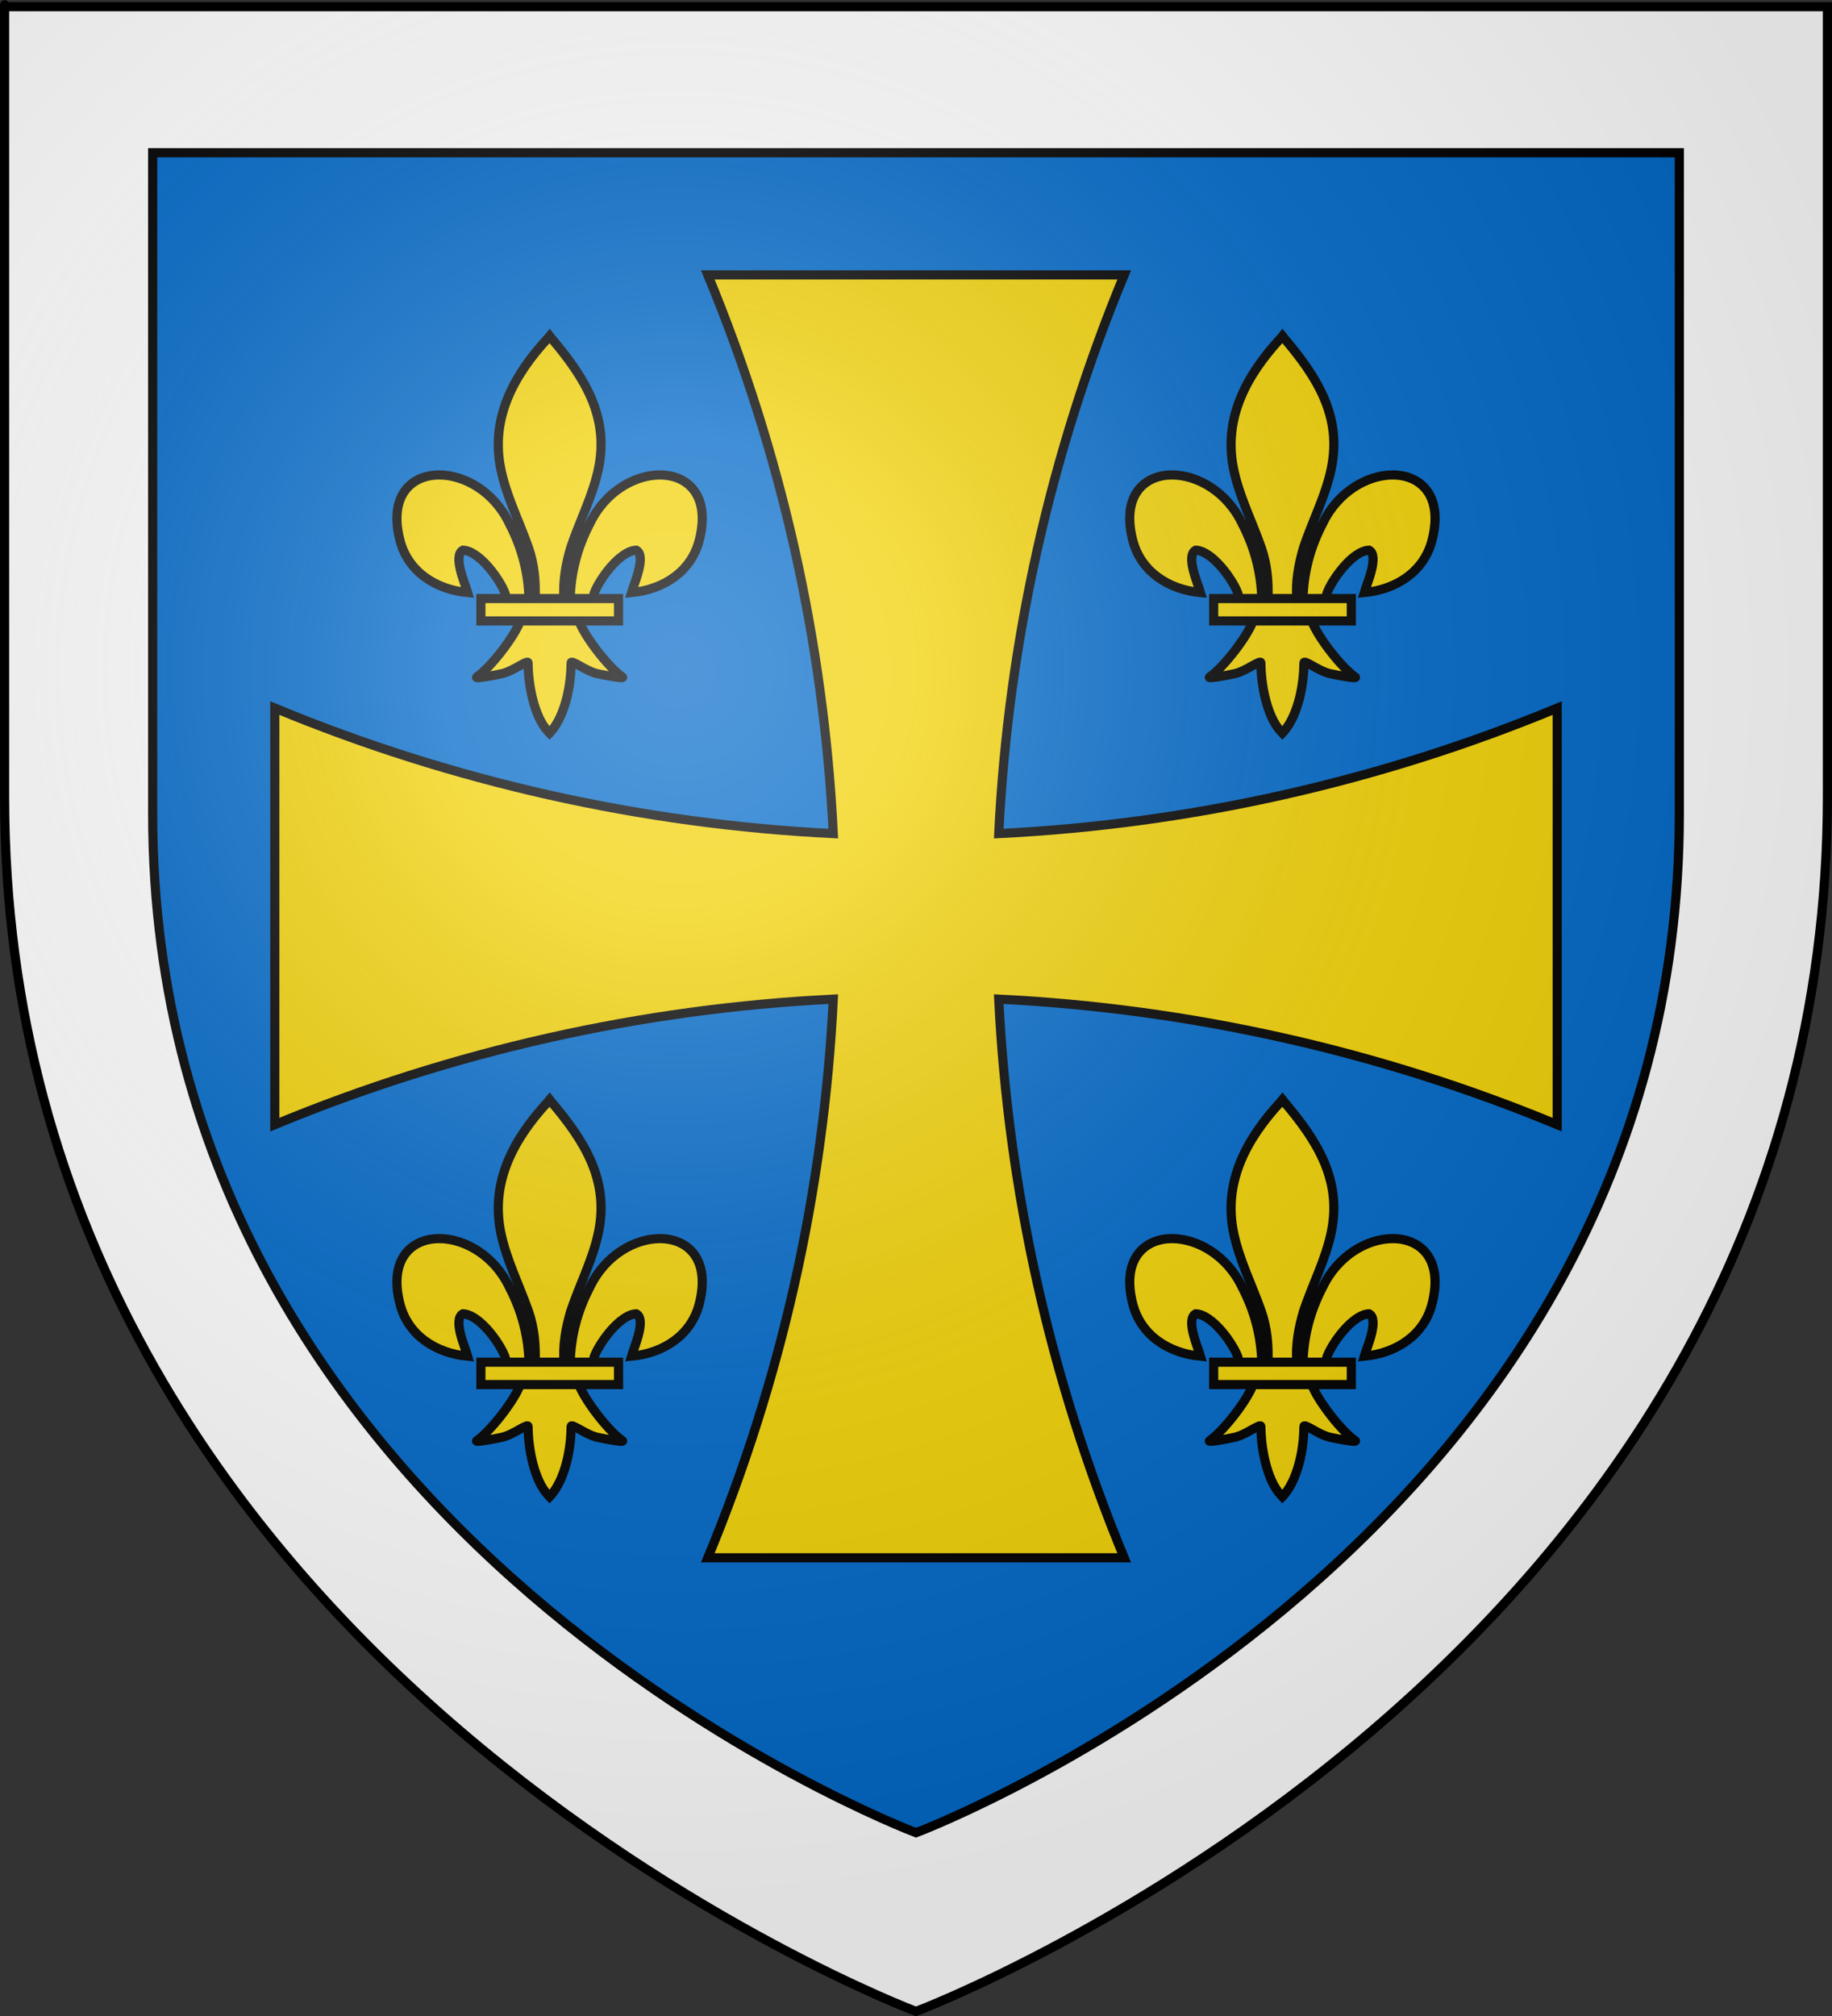
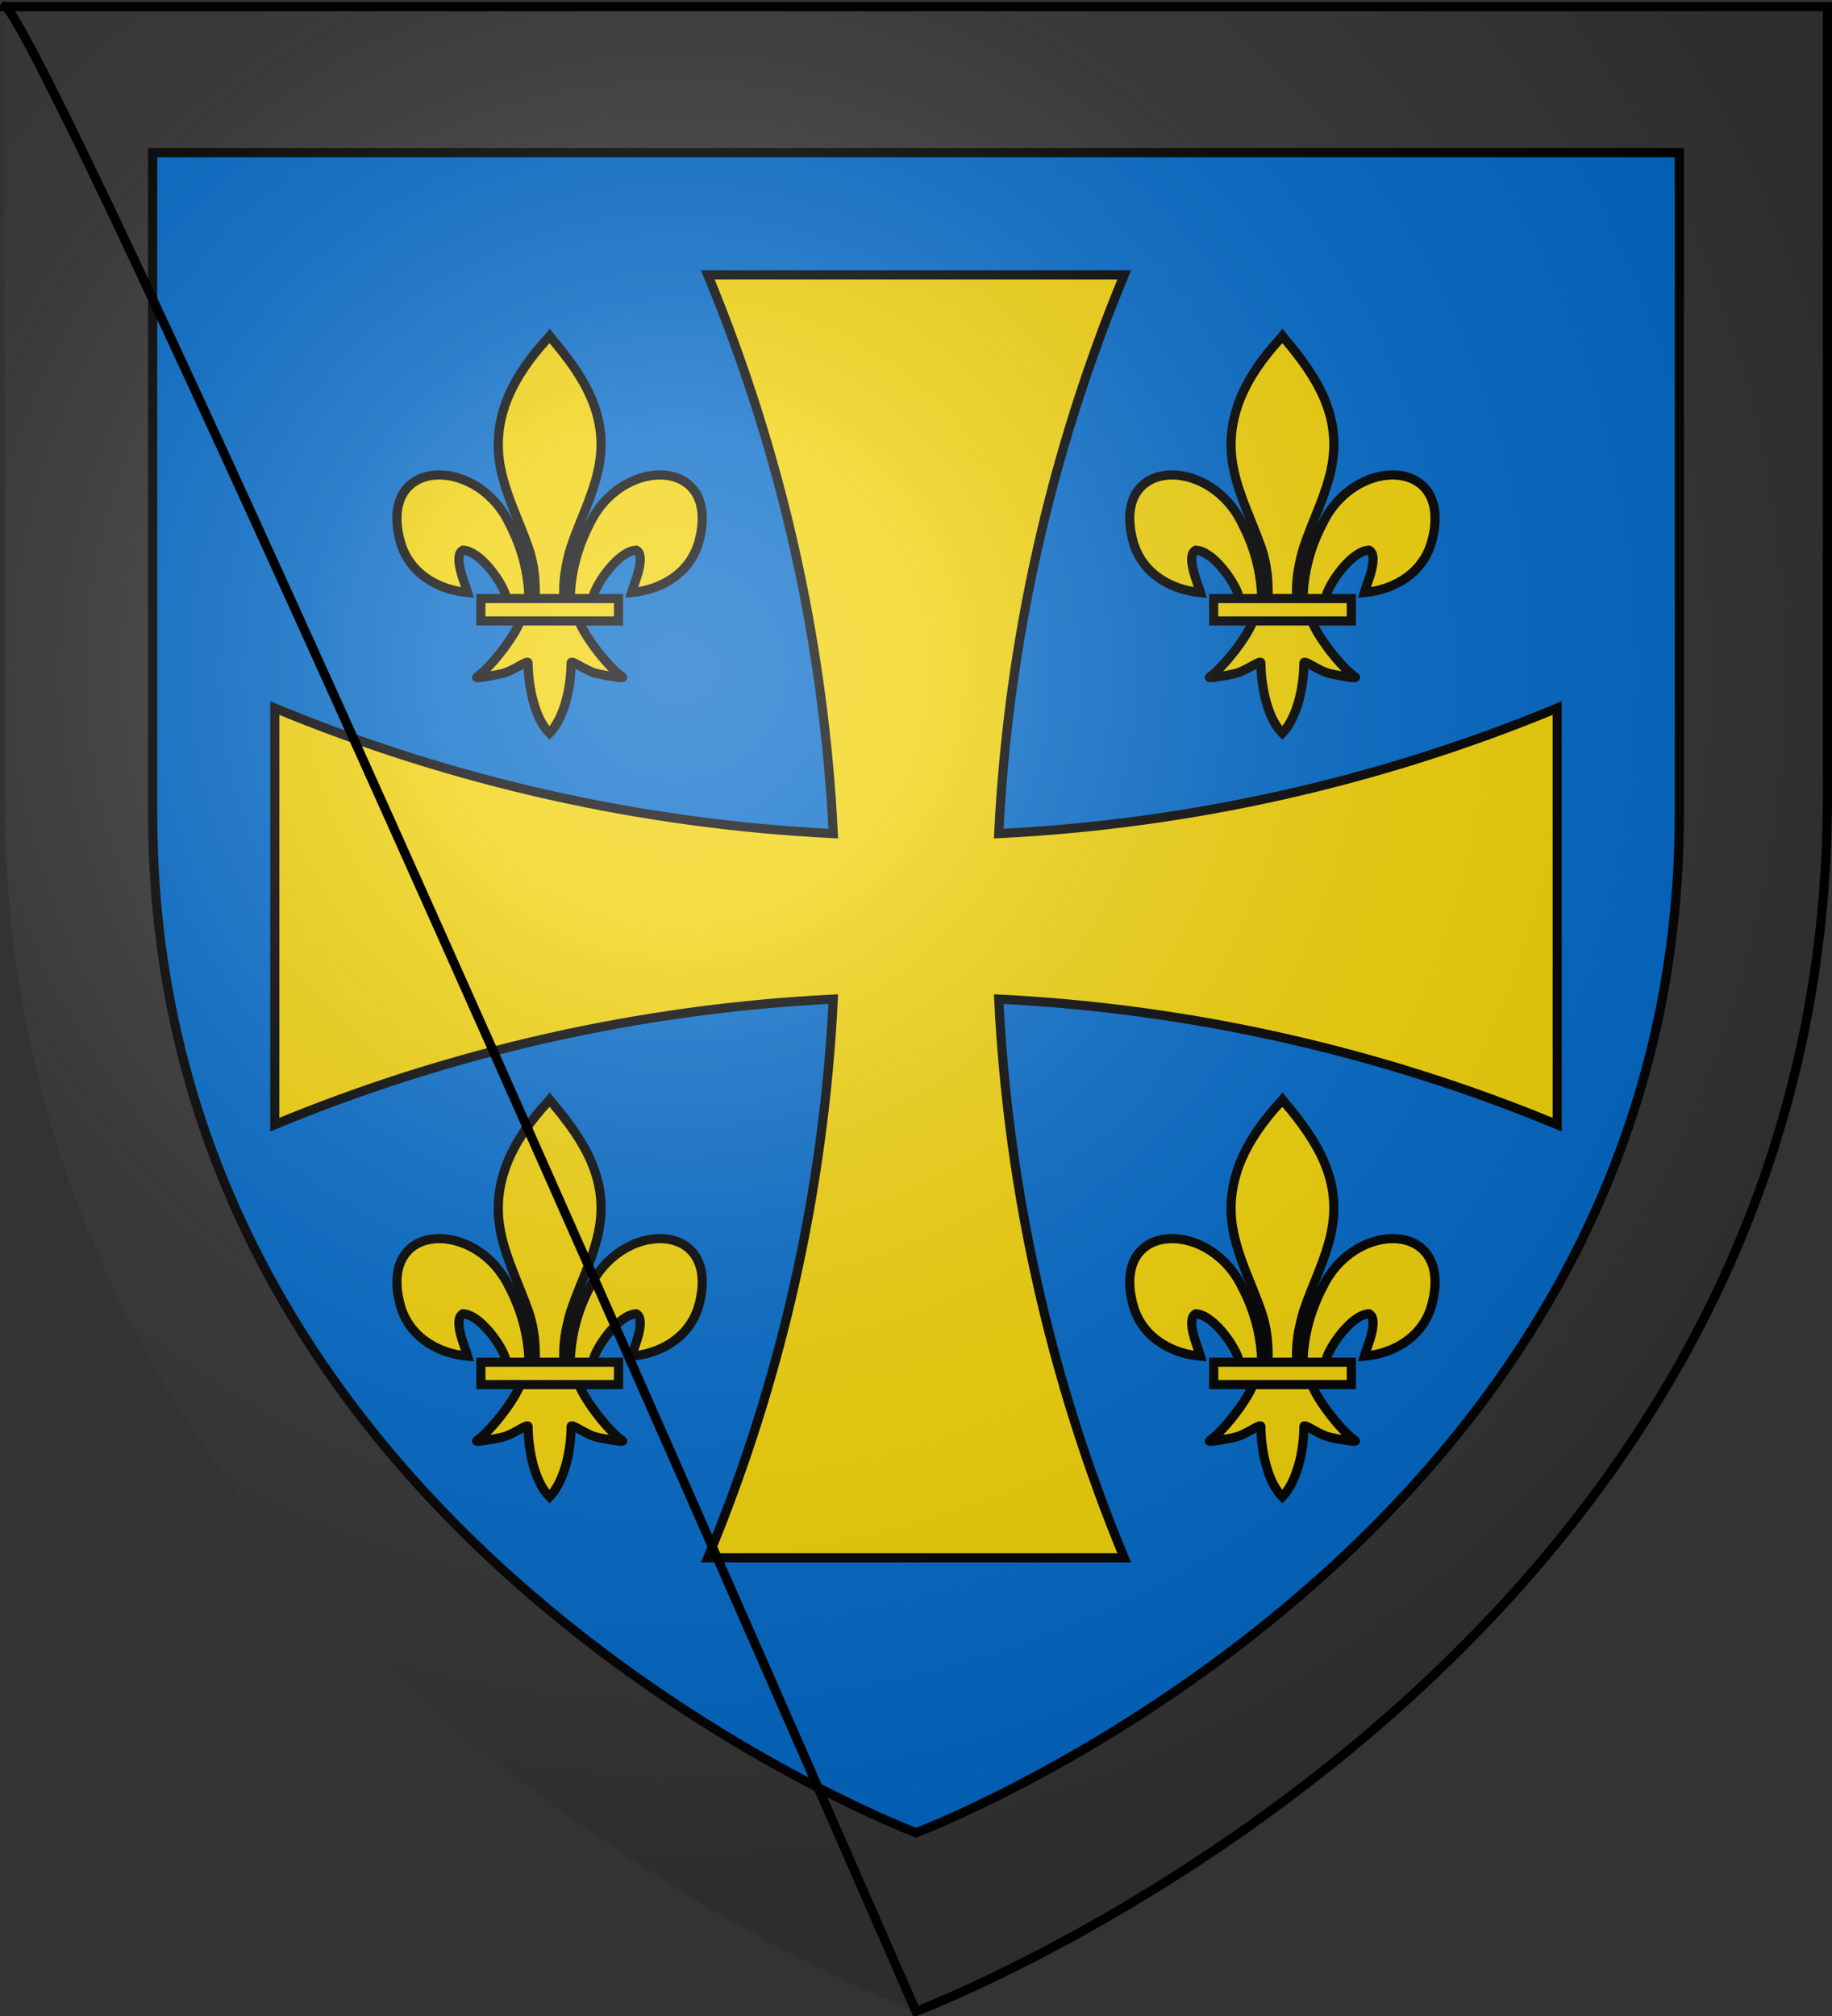
<svg xmlns="http://www.w3.org/2000/svg" xmlns:xlink="http://www.w3.org/1999/xlink" version="1.0" width="600" height="660" id="svg2">
  <rect width="100%" height="100%" fill="#333333" stroke="none" />
  <defs id="defs6">
    <linearGradient id="linearGradient2893">
      <stop style="stop-color:#ffffff;stop-opacity:0.314" offset="0" id="stop2895" />
      <stop style="stop-color:#ffffff;stop-opacity:0.251" offset="0.19" id="stop2897" />
      <stop style="stop-color:#6b6b6b;stop-opacity:0.125" offset="0.6" id="stop2901" />
      <stop style="stop-color:#000000;stop-opacity:0.125" offset="1" id="stop2899" />
    </linearGradient>
    <radialGradient cx="221.445" cy="226.331" r="300" fx="221.445" fy="226.331" id="radialGradient3163" xlink:href="#linearGradient2893" gradientUnits="userSpaceOnUse" gradientTransform="matrix(1.353,0,0,1.349,-77.629,-85.747)" />
  </defs>
  <g style="display:inline" id="layer3">
-     <path d="M 300,658.5 C 300,658.5 598.5,546.18 598.5,260.728 C 598.5,-24.723 598.5,2.176 598.5,2.176 L 1.5,2.176 L 1.5,260.728 C 1.5,546.18 300,658.5 300,658.5 z " style="fill:#ffffff;fill-opacity:1;fill-rule:evenodd;stroke:none;stroke-width:1px;stroke-linecap:butt;stroke-linejoin:miter;stroke-opacity:1" id="path2855" />
    <path d="M 50,50 L 50,266.373 C 50,504.297 296.55,598.683 300.018,600 C 303.646,598.622 550,504.218 550,266.373 C 550,146.002 550,91.467 550,67.05 C 550,55.807 550,51.975 550,50 L 50,50 z " style="fill:#0169c9;fill-opacity:1;fill-rule:evenodd;stroke:#000000;stroke-width:3;stroke-linecap:butt;stroke-linejoin:miter;stroke-miterlimit:4;stroke-dasharray:none;stroke-opacity:1" id="path2169" />
  </g>
  <g id="layer4">
    <g style="stroke:#000000;stroke-opacity:1" id="g3299">
      <path d="M 180.016,360 L 179.373,360.787 C 168.211,372.866 160.716,386.833 163.947,403.213 C 165.73,412.25 170.051,420.62 173.098,429.326 C 175.004,434.788 175.491,440.494 175.265,446.235 L 170.541,452.93 C 168.561,458.501 160.489,468.702 156.201,471.61 C 155.089,472.364 161.517,471.175 164.395,470.542 C 168.17,469.711 173.076,465.674 172.961,467.099 C 172.95,473.624 174.778,484.512 179.542,489.515 L 179.994,490 L 180.459,489.515 C 185.22,483.939 187.016,474.135 187.04,467.099 C 186.924,465.674 191.831,469.711 195.606,470.542 C 198.483,471.175 204.911,472.364 203.799,471.61 C 199.511,468.702 191.443,458.501 189.464,452.93 L 184.735,446.235 C 184.282,440.452 185.275,434.847 186.902,429.326 C 189.806,420.566 194.223,412.257 196.053,403.213 C 199.475,386.305 191.443,373.552 180.676,360.841 L 180.016,360 z M 143.899,405.491 C 134.581,405.472 127.228,412.439 131.017,426.977 C 133.646,437.062 142.575,442.99 153.183,444.006 C 152.418,441.349 148.206,431.956 151.606,430.118 C 157.042,430.324 163.791,439.753 165.414,444.251 C 165.648,444.897 165.582,445.644 165.844,446.28 L 173.258,446.235 C 173.056,437.415 170.884,429.22 166.837,421.452 C 161.87,410.964 152.121,405.508 143.899,405.491 z M 216.096,405.491 C 207.875,405.508 198.126,410.964 193.159,421.452 C 189.112,429.22 186.94,437.415 186.738,446.235 L 194.152,446.28 C 194.414,445.644 194.347,444.897 194.582,444.251 C 196.205,439.753 202.954,430.324 208.39,430.118 C 211.79,431.956 207.578,441.349 206.813,444.006 C 217.421,442.99 226.354,437.062 228.983,426.977 C 232.773,412.439 225.415,405.472 216.096,405.491 z " style="fill:#f2d207;fill-opacity:1;fill-rule:evenodd;stroke:#000000;stroke-width:3;stroke-linecap:butt;stroke-linejoin:miter;stroke-miterlimit:4;stroke-dasharray:none;stroke-opacity:1" id="path1902" />
      <rect width="45.078" height="7.332" x="157.495" y="445.953" style="fill:#f2d207;fill-opacity:1;stroke:#000000;stroke-width:3;stroke-miterlimit:4;stroke-dasharray:none;stroke-opacity:1" id="rect4623" />
    </g>
    <path d="M 231.812,90 C 255.927,148.217 269.8,210.103 272.906,272.906 C 210.103,269.8 148.217,255.927 90,231.812 L 90,368.188 C 148.217,344.073 210.103,330.2 272.906,327.094 C 269.8,389.897 255.927,451.783 231.812,510 L 368.188,510 C 344.073,451.783 330.2,389.897 327.094,327.094 C 389.897,330.2 451.783,344.073 510,368.188 L 510,231.812 C 451.783,255.927 389.897,269.8 327.094,272.906 C 330.2,210.103 344.073,148.217 368.188,90 L 231.812,90 z " style="fill:#f2d207;stroke:#000000;stroke-width:3;stroke-miterlimit:4;stroke-dasharray:none;stroke-opacity:1" id="path3263" />
    <use transform="translate(240,0)" id="use3303" x="0" y="0" width="600" height="660" xlink:href="#g3299" />
    <use transform="translate(0,-250)" id="use3305" x="0" y="0" width="600" height="660" xlink:href="#g3299" />
    <use transform="translate(240,-250)" id="use3307" x="0" y="0" width="600" height="660" xlink:href="#g3299" />
  </g>
  <g id="layer2">
    <path d="M 300,658.5 C 300,658.5 598.5,546.18 598.5,260.728 C 598.5,-24.723 598.5,2.176 598.5,2.176 L 1.5,2.176 L 1.5,260.728 C 1.5,546.18 300,658.5 300,658.5 z " style="opacity:1;fill:url(#radialGradient3163);fill-opacity:1;fill-rule:evenodd;stroke:none;stroke-width:1px;stroke-linecap:butt;stroke-linejoin:miter;stroke-opacity:1" id="path2875" />
  </g>
  <g id="layer1">
-     <path d="M 300,658.5 C 300,658.5 1.5,546.18 1.5,260.728 C 1.5,-24.723 1.5,2.176 1.5,2.176 L 598.5,2.176 L 598.5,260.728 C 598.5,546.18 300,658.5 300,658.5 z " style="opacity:1;fill:none;fill-opacity:1;fill-rule:evenodd;stroke:#000000;stroke-width:3;stroke-linecap:butt;stroke-linejoin:miter;stroke-miterlimit:4;stroke-dasharray:none;stroke-opacity:1" id="path1411" />
+     <path d="M 300,658.5 C 1.5,-24.723 1.5,2.176 1.5,2.176 L 598.5,2.176 L 598.5,260.728 C 598.5,546.18 300,658.5 300,658.5 z " style="opacity:1;fill:none;fill-opacity:1;fill-rule:evenodd;stroke:#000000;stroke-width:3;stroke-linecap:butt;stroke-linejoin:miter;stroke-miterlimit:4;stroke-dasharray:none;stroke-opacity:1" id="path1411" />
  </g>
</svg>